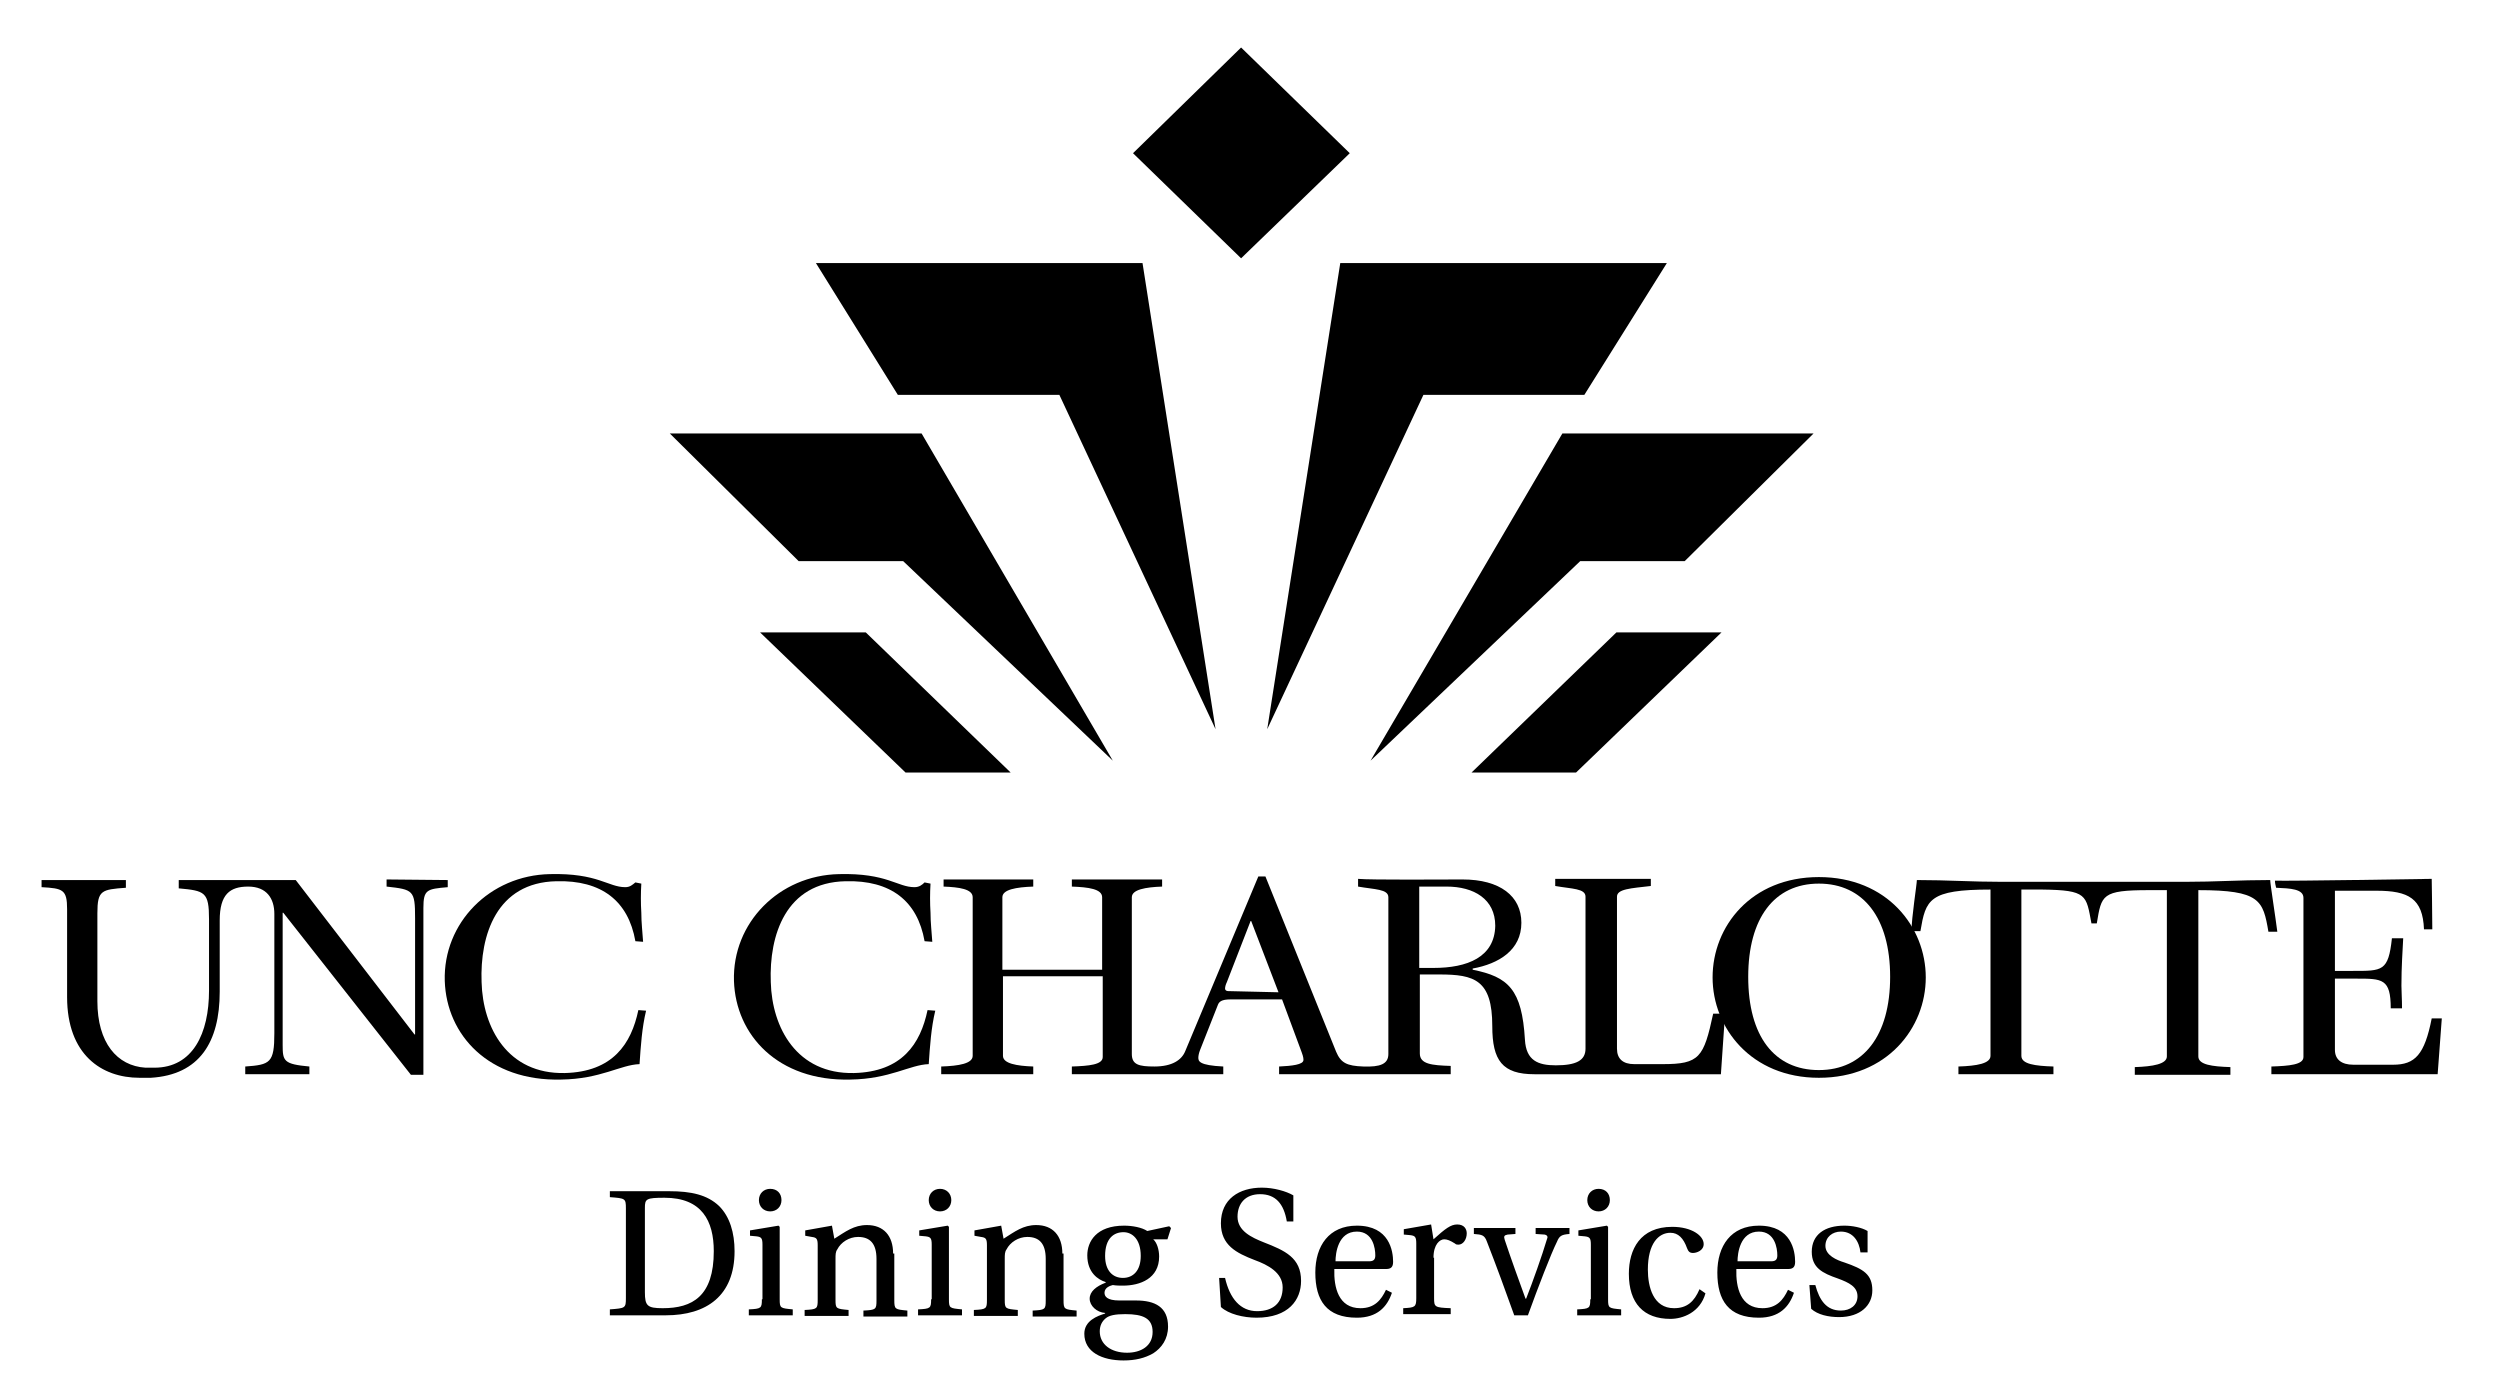
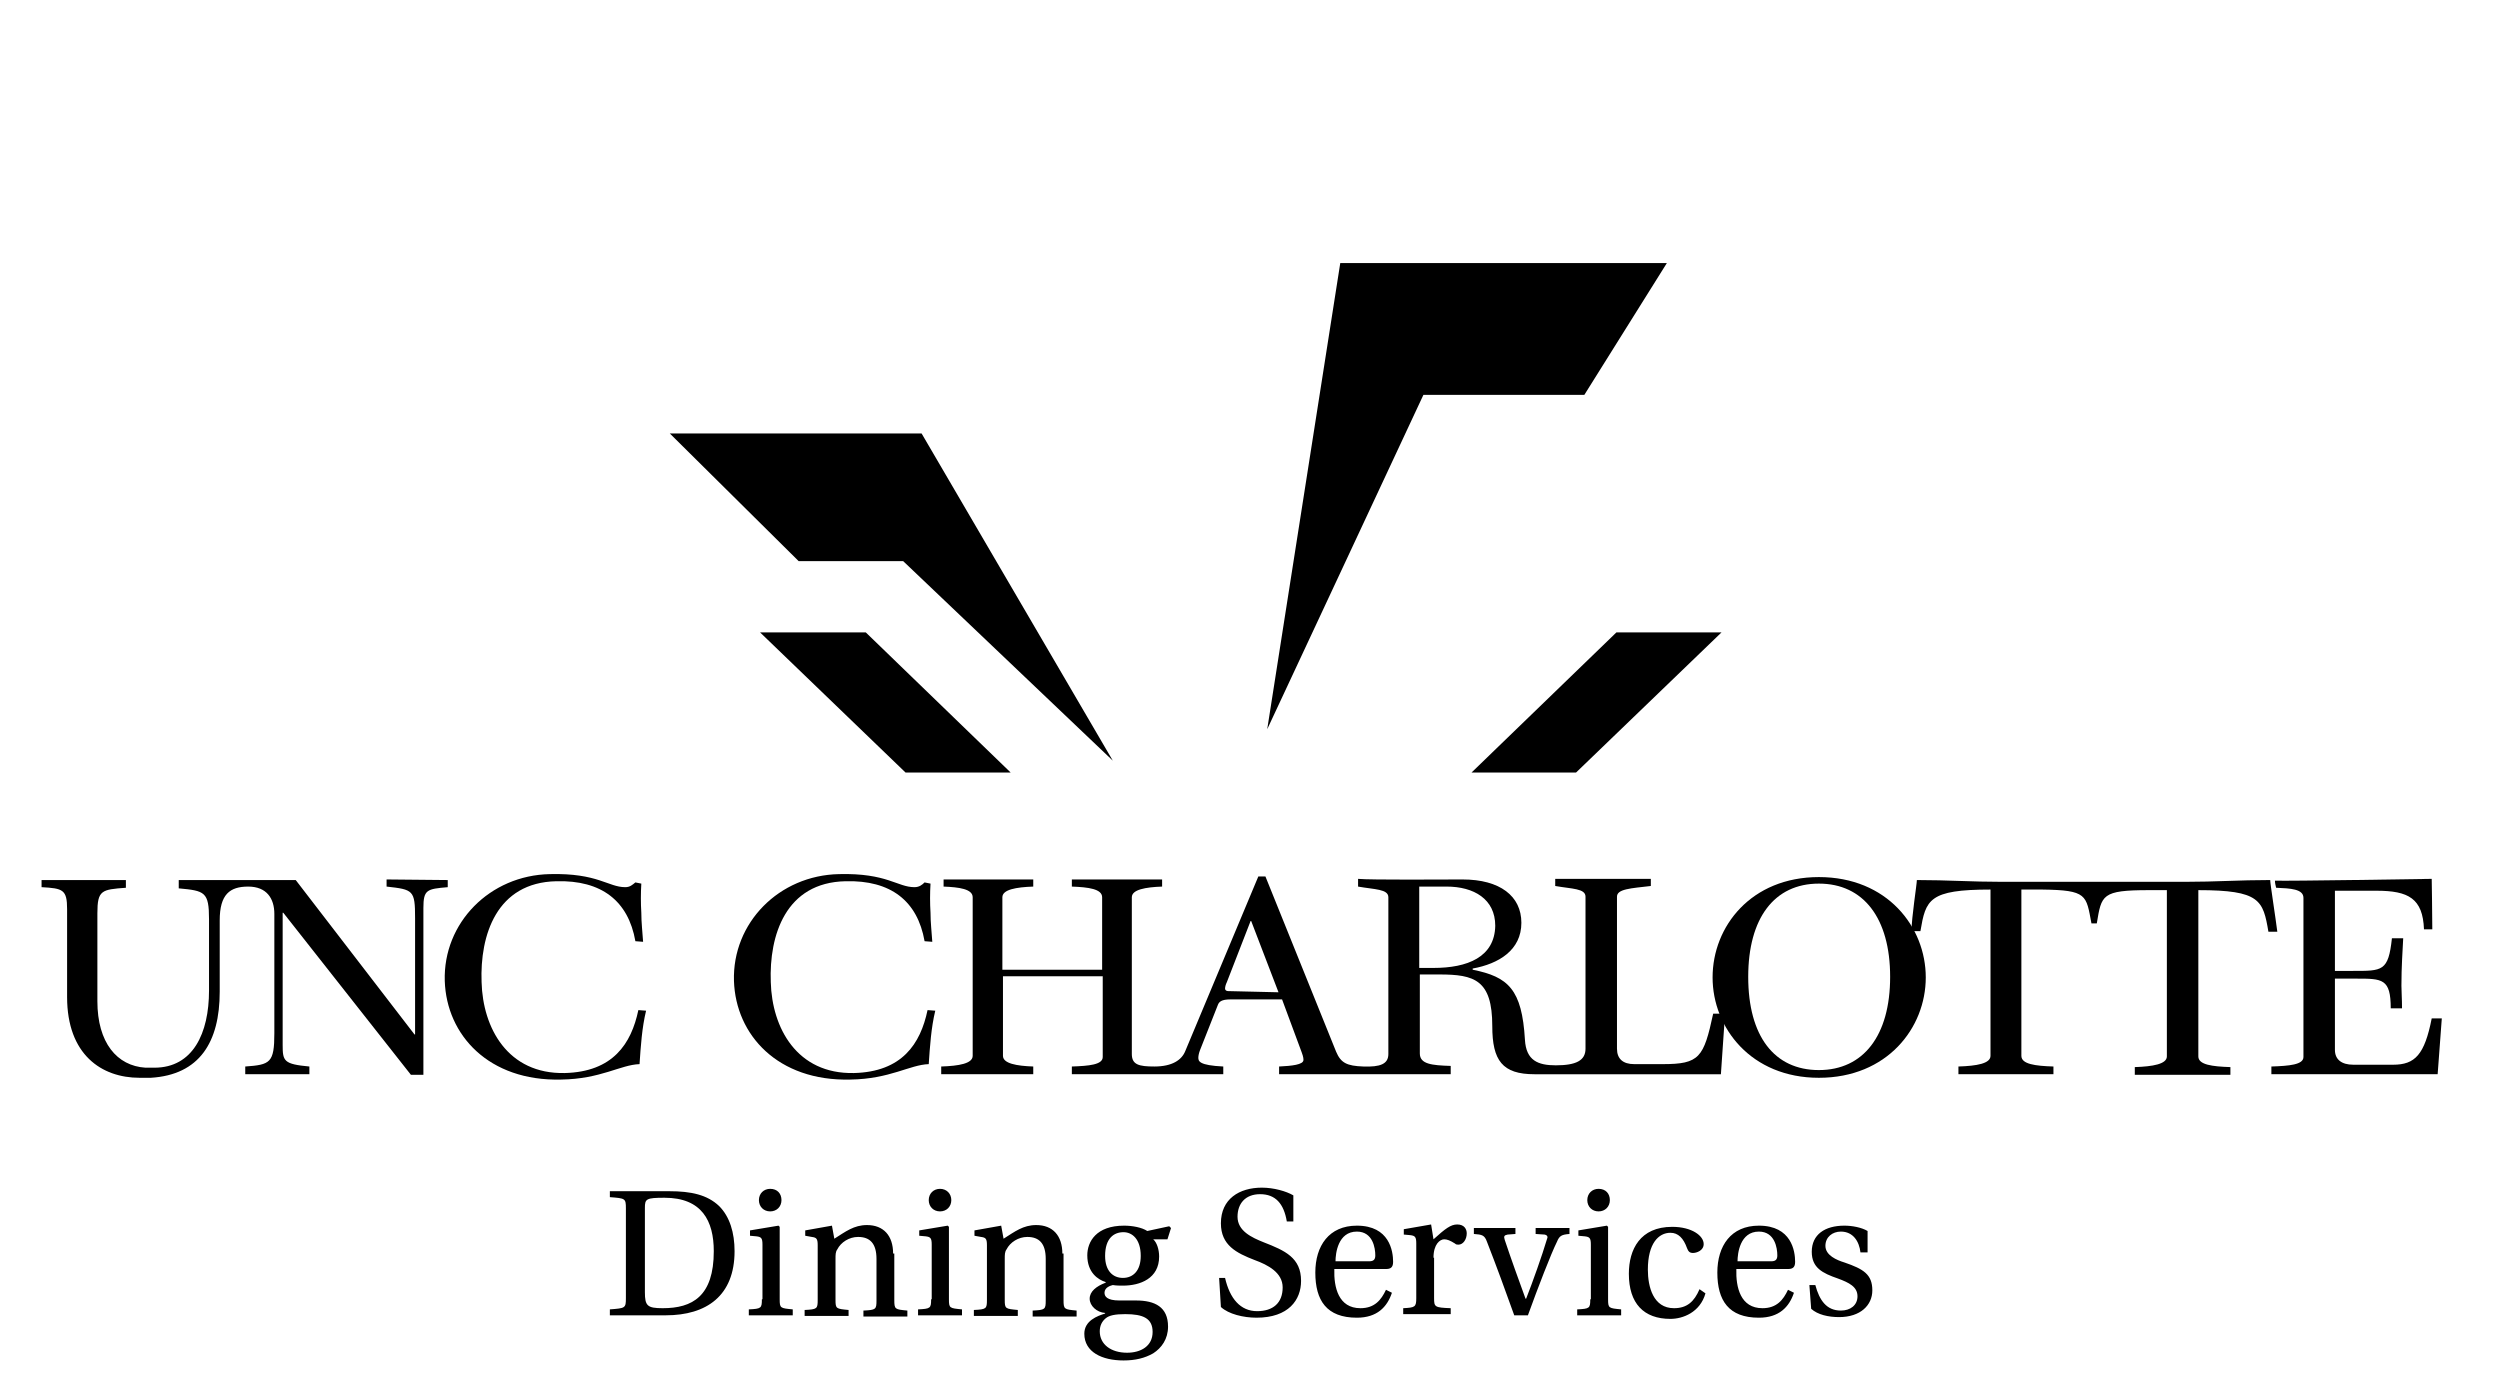
<svg xmlns="http://www.w3.org/2000/svg" id="Layer_1" x="0px" y="0px" viewBox="0 0 421 235" style="enable-background:new 0 0 421 235;" xml:space="preserve">
  <g>
    <path d="M155.7,158.5c-1.2-6.8-5.7-10.3-13.3-10.1c-10.1,0.2-12.9,9.1-12.6,17c0.2,7.7,4.4,15.5,14,15.3 c8.1-0.2,11.2-4.9,12.4-10.6l1.3,0.1c-0.7,2.9-0.9,6-1.1,9c-3.2,0.1-6.5,2.5-13.2,2.6c-12.2,0.3-19.3-7.5-19.6-16.6 c-0.3-9.8,7.6-17.8,17.7-18c8.1-0.2,9.8,2.2,12.7,2.2c0.8,0,1.3-0.4,1.7-0.8l1,0.2c-0.1,1.6-0.1,3.3,0,4.9c0,1.7,0.2,3.3,0.3,4.9 L155.7,158.5L155.7,158.5z" />
    <path d="M288.5,170.7c-1.6,7.4-2.3,8.5-8.5,8.5h-4.8c-1.9,0-2.9-0.9-2.9-2.6v-25.6c0-1.3,2.3-1.4,5.7-1.8v-1.2 c-1.5,0-14.6,0-16.1,0v1.2c2.8,0.5,5.1,0.4,5.1,1.8v25.6c0,2-1.6,2.8-5,2.8c-3,0-5-0.8-5.2-4.3c-0.5-8.5-2.8-10.6-8.8-11.8v-0.2 c4.4-0.8,8.2-3.1,8.2-7.7c0-4.5-3.6-7.3-9.9-7.3c-3.1,0-15.4,0.1-17.6-0.1v1.3c2.8,0.5,5.1,0.4,5.1,1.8v26.4c0,1.7-1.4,2.2-4.2,2.1 c-2.8-0.1-3.8-0.6-4.6-2.5l-11.9-29.5h-1.2L199.6,177c-0.6,1.5-2.2,2.6-5.2,2.6c-2.6,0-3.8-0.3-3.8-2.1v-26.4 c0-1.3,2.3-1.7,5.1-1.8v-1.2c-1.8,0-13.3,0-15.2,0v1.2c2.8,0.1,5.1,0.4,5.1,1.8v12.2h-16.8v-12.2c0-1.3,2.3-1.7,5.2-1.8v-1.2 c-1.8,0-13.3,0-15.1,0v1.2c2.6,0.1,4.9,0.4,4.9,1.8v26.7c0,1.3-2.3,1.7-5.3,1.8v1.3H174v-1.3c-2.8-0.1-5.1-0.5-5.1-1.8v-13.4h16.8 V178c0,1.3-2.3,1.5-5.2,1.6v1.3c0,0,25.5,0,25.5,0c0,0,0-1.3,0-1.3c-4.1-0.2-4.2-0.9-4.2-1.5c0-0.3,0.1-0.8,0.3-1.3l3-7.6 c0.2-0.5,0.6-0.9,2.1-0.9h8.7l3.3,8.9c0.3,0.8,0.3,1.1,0.3,1.3c0,0.8-2,1-4.1,1.1v1.3l28.9,0v-1.4c-3.2-0.1-5.2-0.3-5.2-2.1v-13.3 h3.3c5.9,0,8.9,0.9,8.9,8.7c0,5.8,1.7,8.1,7.1,8.1h31.4c0,0,0.6-8.5,0.7-10.2H288.5L288.5,170.7z M206.8,166.9 c-0.3,0-0.5-0.2-0.5-0.4c0-0.3,0.1-0.7,0.3-1.1l4-10.3h0.1l4.6,12L206.8,166.9L206.8,166.9z M241.4,163H239v-13.7h4.6 c4.6,0,8.2,2.1,8.2,6.6C251.7,161.2,247.1,163,241.4,163L241.4,163z" />
    <path d="M306.3,147.7c11.5,0,18,8.4,18,16.9c0,8.5-6.5,16.9-18,16.9c-11.4,0-17.9-8.4-17.9-16.9C288.4,156,294.9,147.7,306.3,147.7 L306.3,147.7z M306.3,180.2c7.5,0,12-5.8,12-15.7c0-9.9-4.5-15.7-12-15.7c-7.5,0-11.9,5.8-11.9,15.7 C294.4,174.5,298.8,180.2,306.3,180.2L306.3,180.2z" />
    <path d="M352,148.5L352,148.5c0.1,0,0.1,0,0.2,0C352.1,148.5,352,148.5,352,148.5L352,148.5z M382.3,148.2c-5.3,0-9.1,0.3-14.4,0.3 c-0.1,0-1,0-1.1,0c-5.3,0-29.5,0-29.6,0c-5.3,0-9.1-0.3-14.4-0.3c0,0.7-0.9,6.3-0.9,8.6h1.5c0.9-5.3,1.4-7,11.8-7v28 c0,1.3-2.3,1.7-5.4,1.8v1.3c2.7,0,13.3,0,16,0v-1.3c-3.1-0.1-5.4-0.4-5.4-1.8v-28c1.1,0,2.7,0,3.5,0c7.6,0.1,7.4,0.9,8.3,5.7h0.9 c0,0,0,0,0,0c0.8-4.8,0.8-5.6,8.8-5.6c0.7,0,2.1,0,3,0v28c0,1.3-2.4,1.7-5.4,1.8v1.3c2.7,0,13.4,0,16.1,0v-1.3 c-3.1-0.1-5.4-0.4-5.4-1.8v-28c10.4,0,10.9,1.7,11.8,7h1.5C383.2,154.5,382.3,148.8,382.3,148.2L382.3,148.2z" />
    <path d="M409.5,171.5c-1.2,6.1-2.8,7.8-6.5,7.8h-6.7c-2,0-3.1-0.9-3.1-2.5v-12h3.6c4.4,0,5.8,0,5.8,5h1.9c0-1.6-0.1-2.8-0.1-3.8 c0-3.3,0.2-5.9,0.3-8h-1.9c-0.6,5.6-1.6,5.5-6.6,5.5h-3v-13.5h7c5.4,0,7.8,1.3,8,6.5h1.4c0-2.4-0.1-8.5-0.1-8.5s-24.6,0.4-26.4,0.3 c0,0.4,0.1,0.8,0.2,1.2c2.4,0.1,4.6,0.2,4.6,1.7V178c0,1.3-2.4,1.5-5.4,1.6v1.3c2.6,0,28,0,28,0l0.7-9.4H409.5L409.5,171.5z" />
    <path d="M107,158.5c-1.2-6.8-5.7-10.3-13.3-10.1c-10.1,0.2-12.9,9.1-12.6,17c0.2,7.7,4.4,15.5,14,15.3c8.1-0.2,11.2-4.9,12.4-10.6 l1.3,0.1c-0.7,2.9-0.9,6-1.1,9c-3.2,0.1-6.5,2.5-13.2,2.6c-12.2,0.3-19.3-7.5-19.6-16.6c-0.3-9.8,7.6-17.8,17.7-18 c8.1-0.2,9.8,2.2,12.7,2.2c0.8,0,1.2-0.4,1.7-0.8l1,0.2c-0.1,1.6-0.1,3.3,0,4.9c0,1.7,0.2,3.3,0.3,4.9L107,158.5L107,158.5z" />
    <path d="M65.1,148.1v1.2c4.5,0.5,4.8,0.6,4.8,5.3v19.6h-0.1l-20-26l-19.7,0v1.4c4.4,0.4,5.1,0.6,5.1,5.2v12c0,7.2-2.7,13-9.2,13 c-0.2,0-1.3,0-1.5,0c-4.8-0.3-8.1-4.2-8.1-11.2v-14.8c0-3.9,0.7-4,4.8-4.3v-1.3c-1.2,0-12.8,0-14.2,0v1.2c3.6,0.2,4.3,0.4,4.3,3.7 v14.8c0,9.7,5.8,13.6,12.2,13.6c0.3,0,1.5,0,1.9,0C33.6,181,37,175.5,37,167v-12c0-4.4,1.7-5.7,4.8-5.7c3.1,0,4.4,2,4.4,4.6v20.1 c0,5-0.7,5.3-4.9,5.6l0,1.3c0.6,0,10.8,0,10.8,0v-1.3c-4.3-0.4-4.5-0.9-4.5-3.6v-22.3h0.1l21.5,27.3h2.1v-28.1 c0-3.1,0.6-3.2,4.1-3.5v-1.2L65.1,148.1L65.1,148.1z" />
-     <polygon points="209,8 190.8,25.8 209,43.5 227.3,25.8 209,8 " />
-     <polygon points="204.7,122.8 192.4,44.3 137.4,44.3 151.2,66.5 178.4,66.5 204.7,122.8 " />
    <polygon points="155.2,73 112.8,73 134.5,94.5 152.1,94.5 187.4,128.1 155.2,73 " />
    <polygon points="213.4,122.8 225.7,44.3 280.7,44.3 266.8,66.5 239.7,66.5 213.4,122.8 " />
-     <polygon points="263.1,73 305.4,73 283.7,94.5 266.1,94.5 230.8,128.1 263.1,73 " />
    <polygon points="145.8,106.5 128,106.5 152.5,130.1 170.2,130.1 145.8,106.5 " />
    <polygon points="272.2,106.5 289.9,106.5 265.4,130.1 247.8,130.1 272.2,106.5 " />
-     <path d="M108.6,203.4c0-1.5,0.2-1.7,3.3-1.7c6.3,0,8.3,3.9,8.3,9c0,7.6-3.6,9.6-8.6,9.6c-2.6,0-3-0.4-3-2.7V203.4L108.6,203.4z M102.7,200.6v1c2.6,0.2,2.7,0.2,2.7,1.9v15.1c0,1.7-0.1,1.7-2.7,1.9v1h9.4c6.9,0,11.6-3.3,11.6-10.8c0-3.1-0.8-5.8-2.6-7.6 c-2-1.9-4.7-2.5-8.4-2.5H102.7L102.7,200.6z M129.7,200.2c-1.1,0-1.9,0.8-1.9,1.9s0.8,1.9,1.9,1.9c1.1,0,1.9-0.8,1.9-1.9 C131.6,201,130.9,200.2,129.7,200.2L129.7,200.2L129.7,200.2z M128.3,218.8c0,1.5-0.1,1.6-2.2,1.7v1h7.4v-1 c-2.1-0.2-2.2-0.2-2.2-1.7v-12.2l-0.2-0.2l-4.8,0.8v0.9l1.1,0.1c0.8,0.1,1,0.3,1,1.4V218.8L128.3,218.8z M150.4,211.1 c0-3-1.6-4.8-4.4-4.8c-2.2,0-3.6,1.1-5.5,2.3l-0.4-2.2l-4.5,0.8v0.9l1.1,0.2c0.8,0.1,1,0.3,1,1.4v9.2c0,1.5-0.1,1.6-2.2,1.7v1h7.4 v-1c-2.1-0.2-2.2-0.2-2.2-1.7v-6.9c0-0.7,0-1.2,0.3-1.6c0.6-1.2,2-2.1,3.5-2.1c2,0,3.1,1.1,3.1,3.7v7c0,1.5-0.1,1.6-2.2,1.7v1h7.4 v-1c-2.1-0.2-2.2-0.2-2.2-1.8V211.1L150.4,211.1z M158.3,200.2c-1.1,0-1.9,0.8-1.9,1.9s0.8,1.9,1.9,1.9c1.1,0,1.9-0.8,1.9-1.9 C160.2,201,159.4,200.2,158.3,200.2L158.3,200.2L158.3,200.2z M156.8,218.8c0,1.5-0.1,1.6-2.2,1.7v1h7.4v-1 c-2.1-0.2-2.2-0.2-2.2-1.7v-12.2l-0.2-0.2l-4.8,0.8v0.9l1.1,0.1c0.8,0.1,1,0.3,1,1.4V218.8L156.8,218.8z M178.9,211.1 c0-3-1.6-4.8-4.4-4.8c-2.2,0-3.6,1.1-5.5,2.3l-0.4-2.2l-4.5,0.8v0.9l1.1,0.2c0.8,0.1,1,0.3,1,1.4v9.2c0,1.5-0.1,1.6-2.2,1.7v1h7.4 v-1c-2.1-0.2-2.2-0.2-2.2-1.7v-6.9c0-0.7,0-1.2,0.3-1.6c0.6-1.2,2-2.1,3.5-2.1c2,0,3.1,1.1,3.1,3.7v7c0,1.5-0.1,1.6-2.2,1.7v1h7.4 v-1c-2.1-0.2-2.2-0.2-2.2-1.8V211.1L178.9,211.1z M193.2,207.3c-0.9-0.6-2.5-0.9-3.9-0.9c-4.7,0-6.2,2.7-6.2,5 c0,2.9,1.8,4.1,3.1,4.5v0.1c-1.6,0.6-2.7,1.5-2.7,2.7c0,1.2,1.2,2.3,2.6,2.4v0.1c-1.3,0.4-3.5,1.2-3.5,3.4c0,3.1,3,4.5,6.6,4.5 c2,0,3.6-0.4,5-1.2c1.4-0.9,2.5-2.4,2.5-4.5c0-3.3-2.2-4.4-5.4-4.4h-2.8c-2.1,0-2.5-0.7-2.5-1.3c0-0.9,1-1.2,1.4-1.3 c0.5,0.1,1.3,0.1,1.7,0.1c2.9,0,6.1-1.2,6.1-4.9c0-1.2-0.4-2.4-1-2.9h2.4l0.6-1.9l-0.3-0.3L193.2,207.3L193.2,207.3z M189.2,207.5 c1.4,0,2.9,1.1,2.9,4c0,2.5-1.3,3.7-3,3.7c-1.7,0-3-1.2-3-3.7C186.1,208.5,187.6,207.5,189.2,207.5L189.2,207.5L189.2,207.5z M189.8,227.8c-2.7,0-4.6-1.4-4.6-3.6c0-1,0.4-1.7,1-2.2c0.6-0.5,1.6-0.7,3.3-0.7c3,0,4.6,0.7,4.6,3 C194.1,226.7,192.1,227.8,189.8,227.8L189.8,227.8L189.8,227.8z M217.8,205.8v-4.5c-1.2-0.7-3.3-1.3-5.3-1.3c-3.8,0-6.9,1.9-6.9,6 c0,3.7,2.6,5,5.7,6.2c2.2,0.8,4.7,2.1,4.7,4.6c0,2.6-1.6,4-4.3,4c-2.8,0-4.6-2.1-5.4-5.6h-1l0.3,4.9c1.3,1.2,3.8,1.8,6,1.8 c5.4,0,7.5-3,7.5-6.2c0-3.9-2.7-5.1-6.3-6.5c-2-0.8-4.4-1.9-4.4-4.3c0-2.2,1.3-3.8,3.8-3.8c2.6,0,4,1.6,4.5,4.6H217.8L217.8,205.8z M233.4,213.7c0.7,0,1.2-0.2,1.2-1.2c0-1.8-0.6-6.1-6.1-6.1c-4.7,0-7,3.4-7,7.9c0,4.7,1.9,7.6,7,7.6c3.4,0,5.1-1.8,5.9-4.2l-1-0.5 c-0.8,1.7-1.9,3.1-4.3,3.1c-3.7,0-4.5-3.5-4.4-6.6H233.4L233.4,213.7z M224.9,212.4c0-1.3,0.4-5,3.6-5c2.7,0,3.1,2.8,3.1,4 c0,0.6-0.2,1-1,1H224.9L224.9,212.4z M241.4,211.8c0-2.3,1.1-3.1,1.8-3.1c0.5,0,1,0.2,1.8,0.7c0.2,0.2,0.4,0.2,0.6,0.2 c0.8,0,1.4-0.9,1.4-1.9c0-0.7-0.4-1.5-1.6-1.5c-1.1,0-2,0.7-4,2.5l-0.4-2.5l-4.6,0.8v0.9l1.1,0.1c0.8,0.1,1,0.3,1,1.4v9.2 c0,1.5-0.2,1.6-2.2,1.7v1h8v-1c-2.7-0.1-2.8-0.2-2.8-1.7V211.8L241.4,211.8z M257.3,221.5c1.7-4.7,3.9-10.4,4.9-12.4 c0.4-1,0.8-1.2,2.1-1.3v-1h-5.7v1l1.5,0.1c0.5,0.1,0.6,0.4,0.4,0.8c-0.8,2.7-2.4,7.2-3.5,10h-0.1c-1.2-3.3-2.4-6.6-3.5-9.9 c-0.2-0.6-0.1-0.8,0.5-0.9l1.3-0.1v-1h-7v1c1.4,0.1,1.8,0.2,2.2,1.3c1.6,4.1,3.1,8.2,4.6,12.4H257.3L257.3,221.5z M269.2,200.2 c-1.1,0-1.9,0.8-1.9,1.9s0.8,1.9,1.9,1.9c1.1,0,1.9-0.8,1.9-1.9C271.1,201,270.4,200.2,269.2,200.2L269.2,200.2L269.2,200.2z M267.8,218.8c0,1.5-0.1,1.6-2.2,1.7v1h7.4v-1c-2.1-0.2-2.2-0.2-2.2-1.7v-12.2l-0.2-0.2l-4.8,0.8v0.9l1.1,0.1c0.8,0.1,1,0.3,1,1.4 V218.8L267.8,218.8z M286.2,217.1c-0.9,2.1-2.1,3.2-4.3,3.2c-3.5,0-4.4-3.6-4.4-6.5c0-4.4,1.8-6.2,3.8-6.2c1.3,0,2.2,0.9,2.8,2.6 c0.2,0.5,0.4,0.8,1,0.8c0.6,0,1.8-0.4,1.8-1.5c0-1.4-2-2.9-5.3-2.9c-5.4,0-7.3,3.8-7.3,7.9c0,5,2.5,7.6,7,7.6c2.1,0,5-1.1,5.9-4.3 L286.2,217.1L286.2,217.1z M301.1,213.7c0.7,0,1.2-0.2,1.2-1.2c0-1.8-0.6-6.1-6.1-6.1c-4.7,0-7,3.4-7,7.9c0,4.7,1.9,7.6,7,7.6 c3.4,0,5.1-1.8,5.9-4.2l-1-0.5c-0.8,1.7-1.9,3.1-4.3,3.1c-3.7,0-4.5-3.5-4.4-6.6H301.1L301.1,213.7z M292.6,212.4 c0-1.3,0.4-5,3.6-5c2.7,0,3.1,2.8,3.1,4c0,0.6-0.2,1-1,1H292.6L292.6,212.4z M314.5,211v-3.7c-1-0.6-2.6-0.9-3.9-0.9 c-3.3,0-5.5,1.5-5.5,4.4c0,2.7,1.8,3.6,4.4,4.5c1.9,0.7,3.3,1.4,3.3,3c0,1.5-1.2,2.4-2.8,2.4c-2.4,0-3.6-1.7-4.3-4.3h-1l0.3,4 c1.1,1,2.9,1.4,4.7,1.4c3.6,0,5.6-2,5.6-4.5c0-2.7-1.5-3.6-4.7-4.7c-1.3-0.4-3.2-1.2-3.2-2.8c0-1.5,1.2-2.4,2.6-2.4 c2.1,0,3.1,1.7,3.3,3.5H314.5L314.5,211z" />
+     <path d="M108.6,203.4c0-1.5,0.2-1.7,3.3-1.7c6.3,0,8.3,3.9,8.3,9c0,7.6-3.6,9.6-8.6,9.6c-2.6,0-3-0.4-3-2.7V203.4L108.6,203.4z M102.7,200.6v1c2.6,0.2,2.7,0.2,2.7,1.9v15.1c0,1.7-0.1,1.7-2.7,1.9v1h9.4c6.9,0,11.6-3.3,11.6-10.8c0-3.1-0.8-5.8-2.6-7.6 c-2-1.9-4.7-2.5-8.4-2.5H102.7L102.7,200.6z M129.7,200.2c-1.1,0-1.9,0.8-1.9,1.9s0.8,1.9,1.9,1.9c1.1,0,1.9-0.8,1.9-1.9 C131.6,201,130.9,200.2,129.7,200.2L129.7,200.2L129.7,200.2z M128.3,218.8c0,1.5-0.1,1.6-2.2,1.7v1h7.4v-1 c-2.1-0.2-2.2-0.2-2.2-1.7v-12.2l-0.2-0.2l-4.8,0.8v0.9l1.1,0.1c0.8,0.1,1,0.3,1,1.4V218.8L128.3,218.8z M150.4,211.1 c0-3-1.6-4.8-4.4-4.8c-2.2,0-3.6,1.1-5.5,2.3l-0.4-2.2l-4.5,0.8v0.9l1.1,0.2c0.8,0.1,1,0.3,1,1.4v9.2c0,1.5-0.1,1.6-2.2,1.7v1h7.4 v-1c-2.1-0.2-2.2-0.2-2.2-1.7v-6.9c0-0.7,0-1.2,0.3-1.6c0.6-1.2,2-2.1,3.5-2.1c2,0,3.1,1.1,3.1,3.7v7c0,1.5-0.1,1.6-2.2,1.7v1h7.4 v-1c-2.1-0.2-2.2-0.2-2.2-1.8V211.1L150.4,211.1z M158.3,200.2c-1.1,0-1.9,0.8-1.9,1.9s0.8,1.9,1.9,1.9c1.1,0,1.9-0.8,1.9-1.9 C160.2,201,159.4,200.2,158.3,200.2L158.3,200.2L158.3,200.2z M156.8,218.8c0,1.5-0.1,1.6-2.2,1.7v1h7.4v-1 c-2.1-0.2-2.2-0.2-2.2-1.7v-12.2l-0.2-0.2l-4.8,0.8v0.9l1.1,0.1c0.8,0.1,1,0.3,1,1.4V218.8L156.8,218.8z M178.9,211.1 c0-3-1.6-4.8-4.4-4.8c-2.2,0-3.6,1.1-5.5,2.3l-0.4-2.2l-4.5,0.8v0.9l1.1,0.2c0.8,0.1,1,0.3,1,1.4v9.2c0,1.5-0.1,1.6-2.2,1.7v1h7.4 v-1c-2.1-0.2-2.2-0.2-2.2-1.7v-6.9c0-0.7,0-1.2,0.3-1.6c0.6-1.2,2-2.1,3.5-2.1c2,0,3.1,1.1,3.1,3.7v7c0,1.5-0.1,1.6-2.2,1.7v1h7.4 v-1c-2.1-0.2-2.2-0.2-2.2-1.8V211.1L178.9,211.1z M193.2,207.3c-0.9-0.6-2.5-0.9-3.9-0.9c-4.7,0-6.2,2.7-6.2,5 c0,2.9,1.8,4.1,3.1,4.5v0.1c-1.6,0.6-2.7,1.5-2.7,2.7c0,1.2,1.2,2.3,2.6,2.4v0.1c-1.3,0.4-3.5,1.2-3.5,3.4c0,3.1,3,4.5,6.6,4.5 c2,0,3.6-0.4,5-1.2c1.4-0.9,2.5-2.4,2.5-4.5c0-3.3-2.2-4.4-5.4-4.4h-2.8c-2.1,0-2.5-0.7-2.5-1.3c0-0.9,1-1.2,1.4-1.3 c0.5,0.1,1.3,0.1,1.7,0.1c2.9,0,6.1-1.2,6.1-4.9c0-1.2-0.4-2.4-1-2.9h2.4l0.6-1.9l-0.3-0.3L193.2,207.3L193.2,207.3z M189.2,207.5 c1.4,0,2.9,1.1,2.9,4c0,2.5-1.3,3.7-3,3.7c-1.7,0-3-1.2-3-3.7C186.1,208.5,187.6,207.5,189.2,207.5L189.2,207.5L189.2,207.5z M189.8,227.8c-2.7,0-4.6-1.4-4.6-3.6c0-1,0.4-1.7,1-2.2c0.6-0.5,1.6-0.7,3.3-0.7c3,0,4.6,0.7,4.6,3 C194.1,226.7,192.1,227.8,189.8,227.8L189.8,227.8L189.8,227.8z M217.8,205.8v-4.5c-1.2-0.7-3.3-1.3-5.3-1.3c-3.8,0-6.9,1.9-6.9,6 c0,3.7,2.6,5,5.7,6.2c2.2,0.8,4.7,2.1,4.7,4.6c0,2.6-1.6,4-4.3,4c-2.8,0-4.6-2.1-5.4-5.6h-1l0.3,4.9c1.3,1.2,3.8,1.8,6,1.8 c5.4,0,7.5-3,7.5-6.2c0-3.9-2.7-5.1-6.3-6.5c-2-0.8-4.4-1.9-4.4-4.3c0-2.2,1.3-3.8,3.8-3.8c2.6,0,4,1.6,4.5,4.6H217.8L217.8,205.8z M233.4,213.7c0.7,0,1.2-0.2,1.2-1.2c0-1.8-0.6-6.1-6.1-6.1c-4.7,0-7,3.4-7,7.9c0,4.7,1.9,7.6,7,7.6c3.4,0,5.1-1.8,5.9-4.2l-1-0.5 c-0.8,1.7-1.9,3.1-4.3,3.1c-3.7,0-4.5-3.5-4.4-6.6L233.4,213.7z M224.9,212.4c0-1.3,0.4-5,3.6-5c2.7,0,3.1,2.8,3.1,4 c0,0.6-0.2,1-1,1H224.9L224.9,212.4z M241.4,211.8c0-2.3,1.1-3.1,1.8-3.1c0.5,0,1,0.2,1.8,0.7c0.2,0.2,0.4,0.2,0.6,0.2 c0.8,0,1.4-0.9,1.4-1.9c0-0.7-0.4-1.5-1.6-1.5c-1.1,0-2,0.7-4,2.5l-0.4-2.5l-4.6,0.8v0.9l1.1,0.1c0.8,0.1,1,0.3,1,1.4v9.2 c0,1.5-0.2,1.6-2.2,1.7v1h8v-1c-2.7-0.1-2.8-0.2-2.8-1.7V211.8L241.4,211.8z M257.3,221.5c1.7-4.7,3.9-10.4,4.9-12.4 c0.4-1,0.8-1.2,2.1-1.3v-1h-5.7v1l1.5,0.1c0.5,0.1,0.6,0.4,0.4,0.8c-0.8,2.7-2.4,7.2-3.5,10h-0.1c-1.2-3.3-2.4-6.6-3.5-9.9 c-0.2-0.6-0.1-0.8,0.5-0.9l1.3-0.1v-1h-7v1c1.4,0.1,1.8,0.2,2.2,1.3c1.6,4.1,3.1,8.2,4.6,12.4H257.3L257.3,221.5z M269.2,200.2 c-1.1,0-1.9,0.8-1.9,1.9s0.8,1.9,1.9,1.9c1.1,0,1.9-0.8,1.9-1.9C271.1,201,270.4,200.2,269.2,200.2L269.2,200.2L269.2,200.2z M267.8,218.8c0,1.5-0.1,1.6-2.2,1.7v1h7.4v-1c-2.1-0.2-2.2-0.2-2.2-1.7v-12.2l-0.2-0.2l-4.8,0.8v0.9l1.1,0.1c0.8,0.1,1,0.3,1,1.4 V218.8L267.8,218.8z M286.2,217.1c-0.9,2.1-2.1,3.2-4.3,3.2c-3.5,0-4.4-3.6-4.4-6.5c0-4.4,1.8-6.2,3.8-6.2c1.3,0,2.2,0.9,2.8,2.6 c0.2,0.5,0.4,0.8,1,0.8c0.6,0,1.8-0.4,1.8-1.5c0-1.4-2-2.9-5.3-2.9c-5.4,0-7.3,3.8-7.3,7.9c0,5,2.5,7.6,7,7.6c2.1,0,5-1.1,5.9-4.3 L286.2,217.1L286.2,217.1z M301.1,213.7c0.7,0,1.2-0.2,1.2-1.2c0-1.8-0.6-6.1-6.1-6.1c-4.7,0-7,3.4-7,7.9c0,4.7,1.9,7.6,7,7.6 c3.4,0,5.1-1.8,5.9-4.2l-1-0.5c-0.8,1.7-1.9,3.1-4.3,3.1c-3.7,0-4.5-3.5-4.4-6.6H301.1L301.1,213.7z M292.6,212.4 c0-1.3,0.4-5,3.6-5c2.7,0,3.1,2.8,3.1,4c0,0.6-0.2,1-1,1H292.6L292.6,212.4z M314.5,211v-3.7c-1-0.6-2.6-0.9-3.9-0.9 c-3.3,0-5.5,1.5-5.5,4.4c0,2.7,1.8,3.6,4.4,4.5c1.9,0.7,3.3,1.4,3.3,3c0,1.5-1.2,2.4-2.8,2.4c-2.4,0-3.6-1.7-4.3-4.3h-1l0.3,4 c1.1,1,2.9,1.4,4.7,1.4c3.6,0,5.6-2,5.6-4.5c0-2.7-1.5-3.6-4.7-4.7c-1.3-0.4-3.2-1.2-3.2-2.8c0-1.5,1.2-2.4,2.6-2.4 c2.1,0,3.1,1.7,3.3,3.5H314.5L314.5,211z" />
  </g>
</svg>